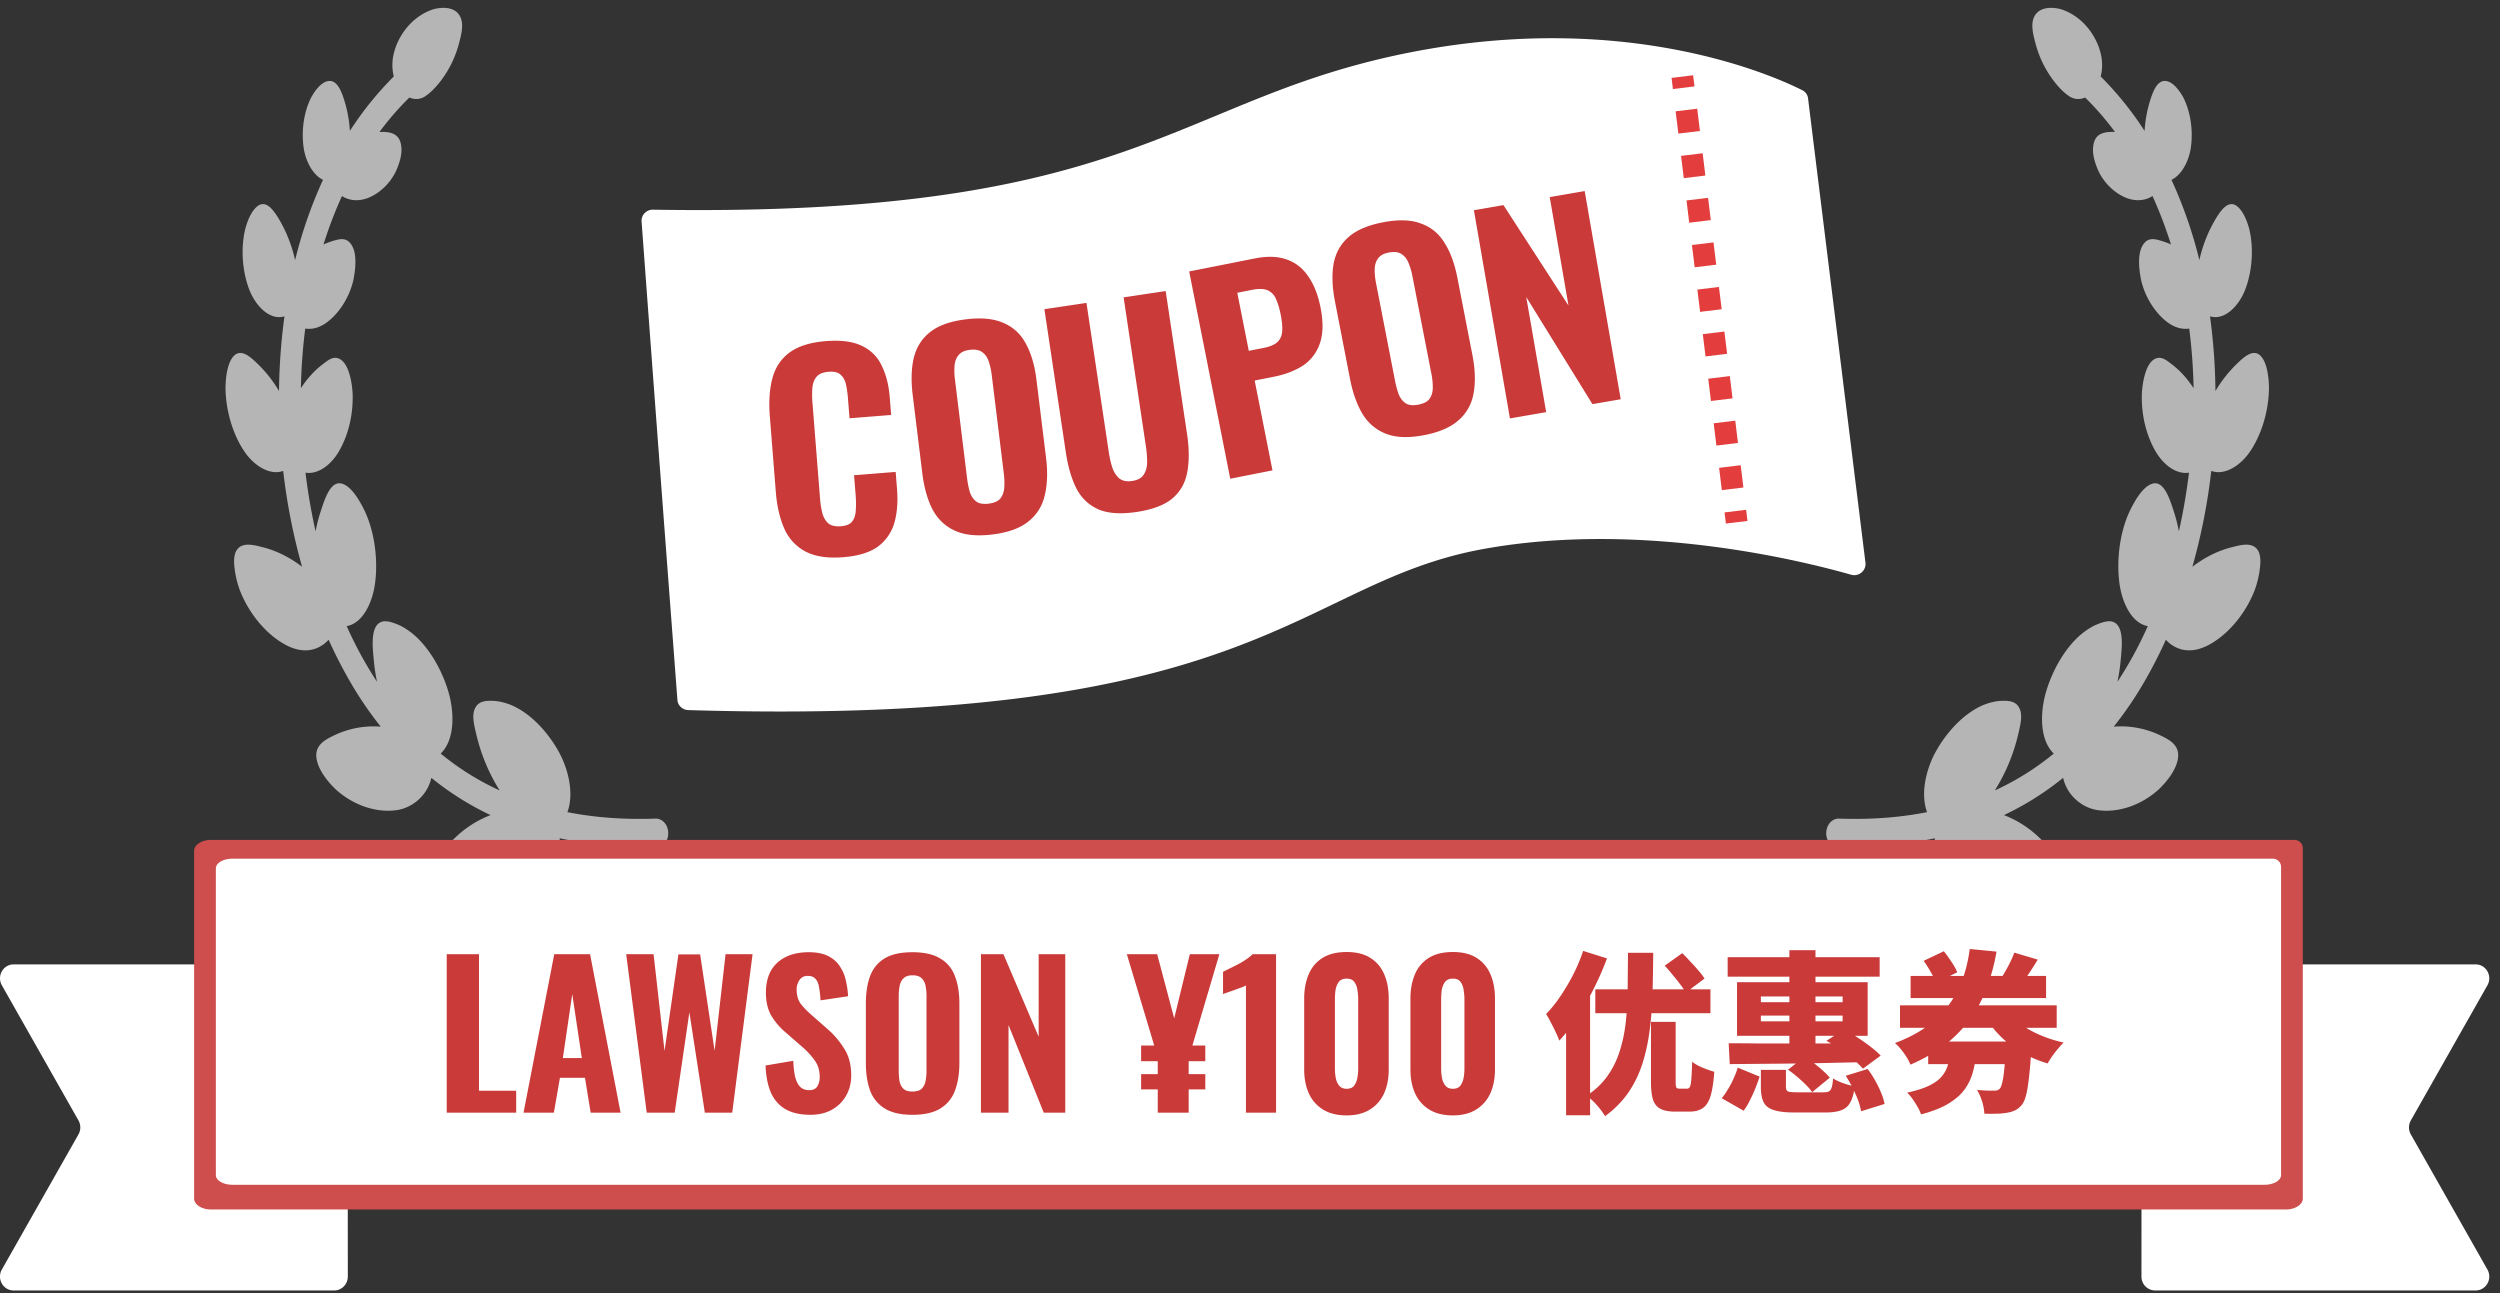
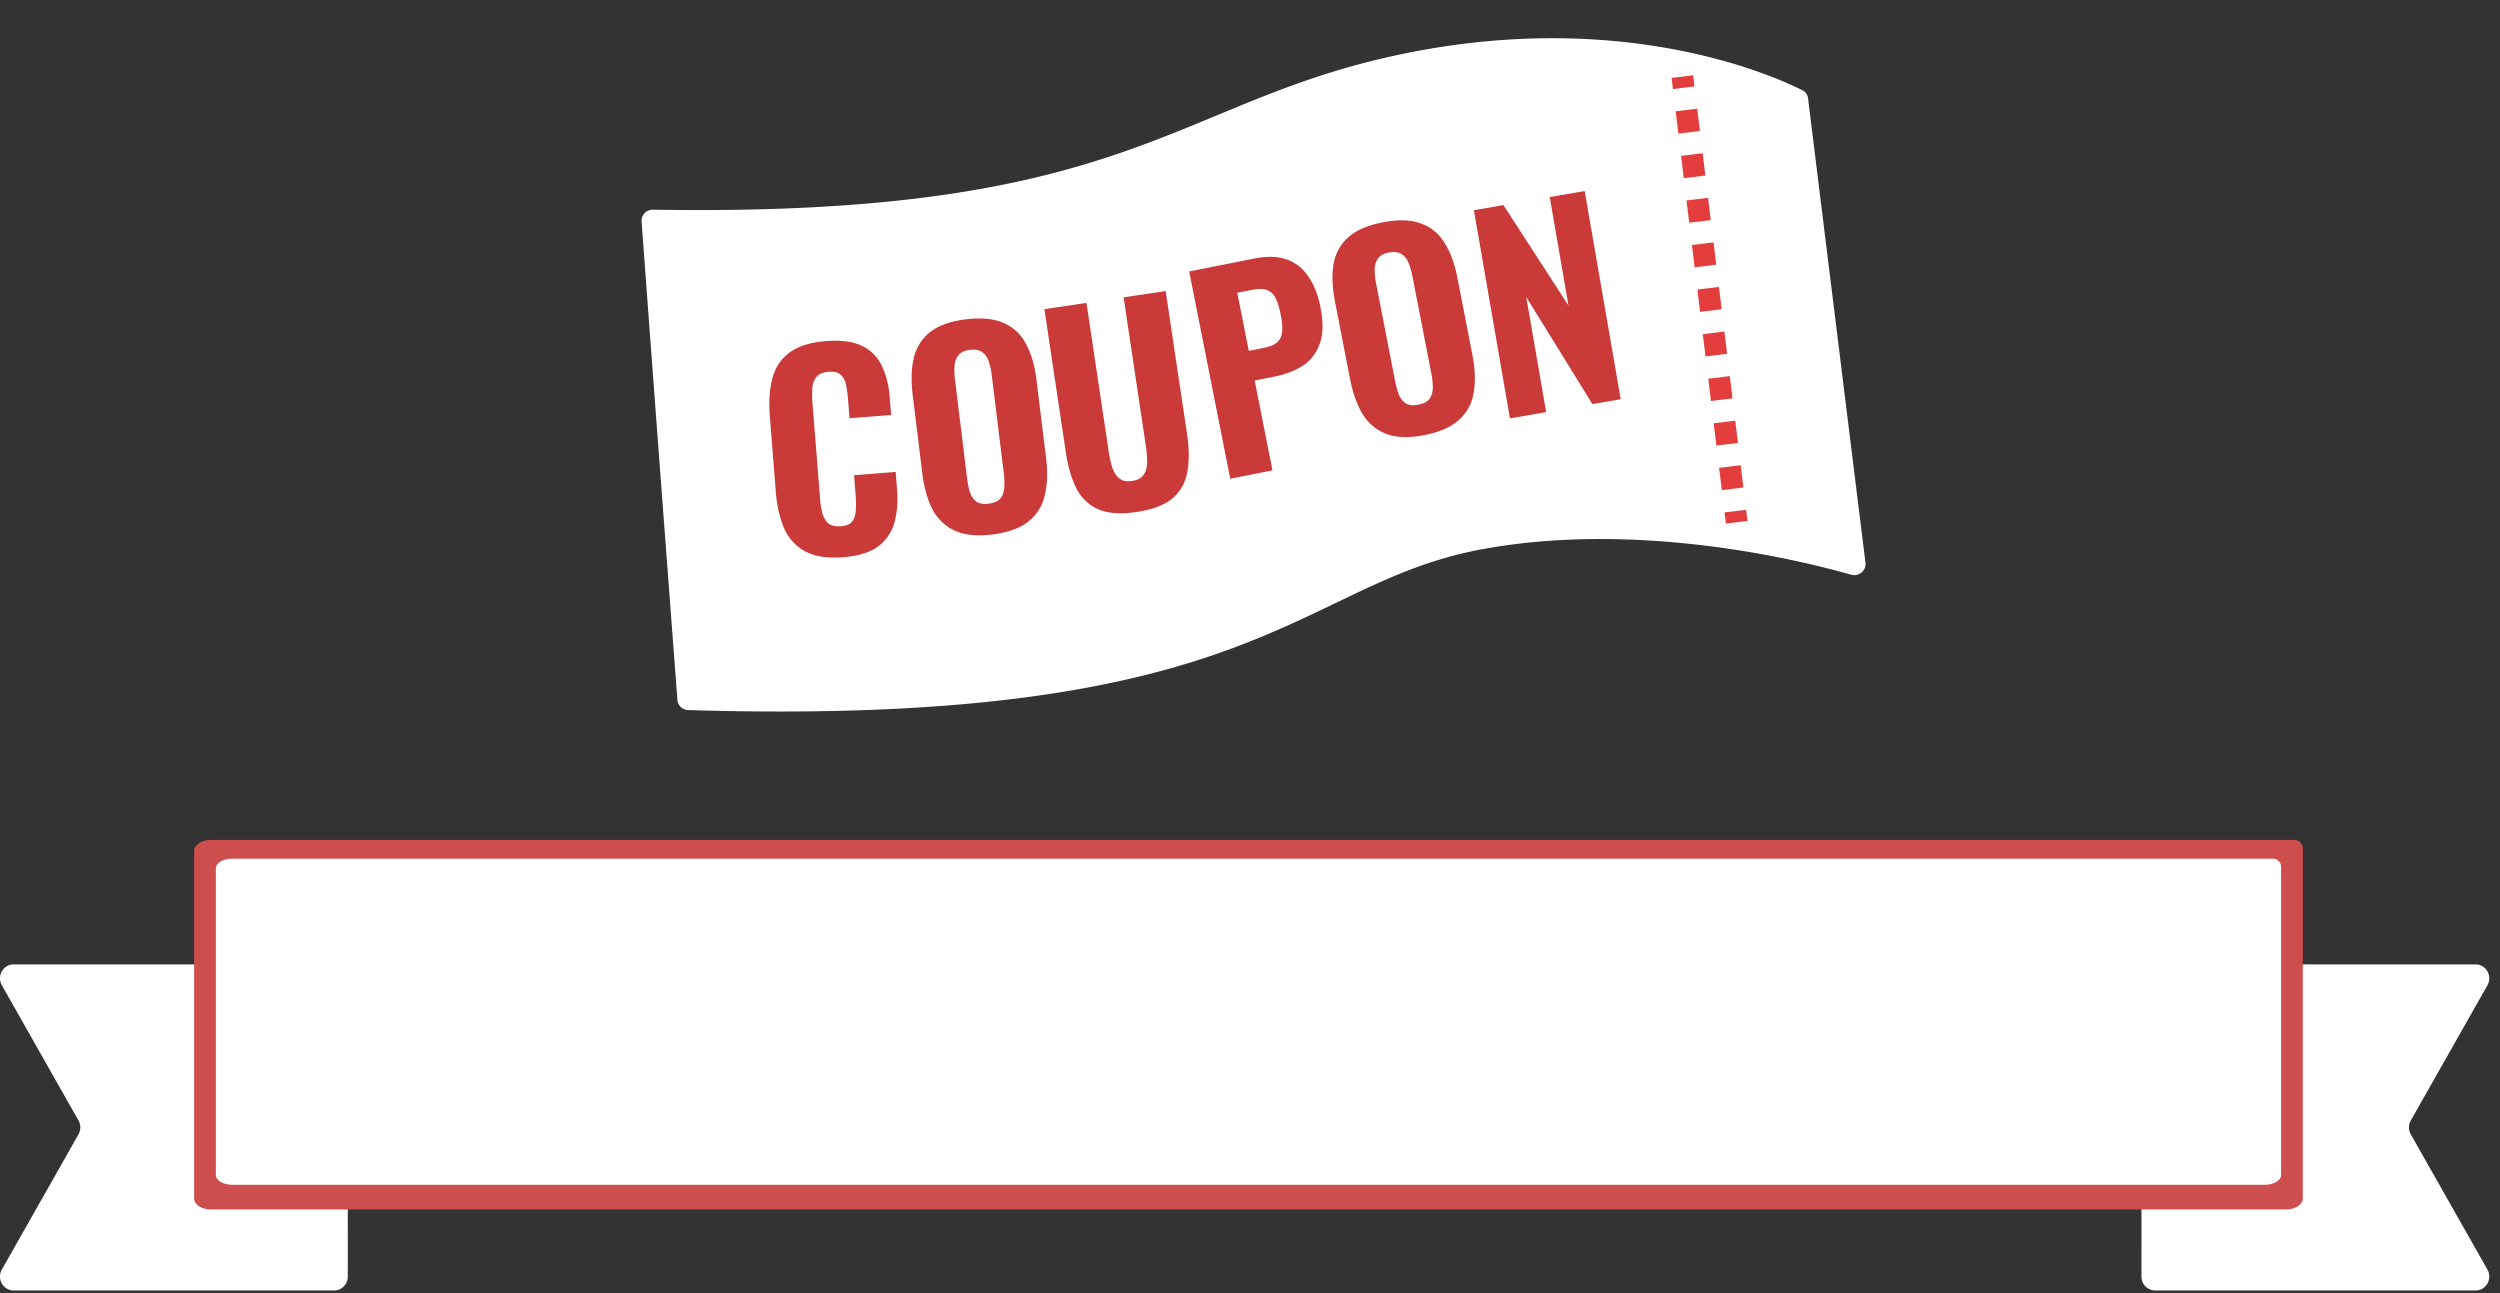
<svg xmlns="http://www.w3.org/2000/svg" width="230" height="119" fill="none">
  <rect width="100%" height="100%" fill="#333333" stroke="none" />
-   <path d="M39.987.823c.676-.162 1.755-.214 2.264.556.49.741.187 1.803-.01 2.563a9.787 9.787 0 0 1-1.83 3.677c-.399.496-.863.974-1.37 1.284-.425.26-.924.263-1.385.07l-.023.026a27.105 27.105 0 0 0-2.724 3.142c.66-.024 1.62-.012 1.918.901.295.905-.063 1.959-.397 2.702v.001c-.555 1.157-1.526 2.046-2.543 2.454-.77.31-1.684.32-2.426-.164a38.712 38.712 0 0 0-1.7 4.458 6.849 6.849 0 0 1 1.134-.404c.428-.113.908-.183 1.29.236.695.765.538 2.263.366 3.23l-.009.06c-.313 1.53-1.153 2.912-2.15 3.785-.616.54-1.312.893-2.095.85a2.178 2.178 0 0 1-.214-.025 50.394 50.394 0 0 0-.4 5.49 9.511 9.511 0 0 1 1.16-1.456c.273-.279.561-.529.862-.757.383-.29.8-.658 1.287-.567 1.042.194 1.376 2.108 1.445 3.203l.003.034c.074 1.979-.4 3.92-1.31 5.436-.686 1.143-1.844 2.062-3.026 1.878a55.4 55.4 0 0 0 .93 5.399c.12-.64.28-1.264.48-1.867.312-.941.835-2.746 1.865-2.54.949.192 1.75 1.648 2.22 2.624l.156.367c.75 1.862 1.004 4.121.764 6.088-.224 1.825-1.107 3.769-2.624 4.048.268.6.55 1.19.847 1.771a35.387 35.387 0 0 0 1.945 3.349 16.975 16.975 0 0 1-.287-1.89c-.098-1.066-.37-3.077.573-3.57.471-.245 1.067-.026 1.553.164.502.197.952.494 1.405.846l.272.234c1.347 1.22 2.424 3.093 3.017 5.02.602 1.958.65 4.52-.675 5.8a24.56 24.56 0 0 0 5.426 3.392 16.832 16.832 0 0 1-1.793-3.86 19.502 19.502 0 0 1-.475-1.807c-.149-.69-.29-1.44.072-2.02.334-.537.95-.567 1.464-.56.615.008 1.188.154 1.786.387l.03.014c1.699.73 3.272 2.362 4.325 4.237.9 1.604 1.46 3.894.82 5.606 2.697.533 5.424.691 8.1.593.537-.02 1.062.41 1.165 1.137.091.649-.264 1.394-.805 1.414-3.047.112-6.133-.084-9.18-.743.344 2.141-.92 4.063-2.329 4.841-1.782.985-4.036 1.01-5.947.104a.915.915 0 0 1-.1-.046l-.081-.046-.014-.008-.21-.12c-.725-.432-1.522-1.075-1.944-1.922-.633-1.272.367-2.23 1.042-2.874a9.625 9.625 0 0 1 3.233-2.058 26.848 26.848 0 0 1-5.445-3.428c-.387 1.692-1.808 2.761-3.148 2.964-1.85.28-3.937-.399-5.544-1.81a1.067 1.067 0 0 1-.1-.085v-.002l-.026-.026c-.018-.018-.037-.035-.053-.053l-.183-.183c-.626-.65-1.326-1.569-1.5-2.521-.237-1.308.832-1.813 1.574-2.174a8.38 8.38 0 0 1 4.322-.82 33.619 33.619 0 0 1-2.619-3.8 42.417 42.417 0 0 1-2.176-4.197 2.978 2.978 0 0 1-1.16.8c-.875.328-1.795.178-2.674-.267-1.776-.9-3.412-2.794-4.29-4.976v.001a8.768 8.768 0 0 1-.485-1.822c-.09-.613-.172-1.385.11-1.902.49-.894 1.673-.534 2.425-.347 1.27.316 2.504.933 3.634 1.802a55.73 55.73 0 0 1-1.738-8.823c-1.173.443-2.585-.425-3.442-1.605-1.117-1.54-1.784-3.712-1.858-5.74l-.007-.404.016-.36c.055-.878.244-1.951.747-2.467.711-.73 1.624.178 2.253.788a11.92 11.92 0 0 1 1.906 2.44c.026-2.324.195-4.626.502-6.873-1.331.417-2.659-.945-3.24-2.463-.667-1.744-.79-3.883-.353-5.632.207-.75.573-1.629 1.12-2.042.787-.597 1.468.377 1.945 1.16a12.746 12.746 0 0 1 1.505 3.81l.02-.076a41.066 41.066 0 0 1 2.549-7.313c-.95-.444-1.62-1.761-1.788-2.997-.222-1.622.056-3.391.755-4.683l.136-.224c.339-.53.817-1.08 1.347-1.179.796-.148 1.191.81 1.458 1.614.315.951.504 1.96.565 2.967a30.467 30.467 0 0 1 4.038-5.007 4.559 4.559 0 0 1-.091-.477c-.123-.933.069-1.804.409-2.58.682-1.552 1.936-2.681 3.294-3.114l.06-.02c.012-.002.023-.006.035-.01a.318.318 0 0 1 .052-.01Zm147.254.556c.509-.77 1.586-.719 2.262-.557a.494.494 0 0 1 .056.012l.039.013.054.018c1.358.433 2.612 1.561 3.294 3.114.341.775.533 1.646.41 2.579a4.56 4.56 0 0 1-.092.477 30.477 30.477 0 0 1 4.037 5.007c.061-1.008.251-2.016.566-2.967.267-.804.662-1.762 1.458-1.614.578.108 1.093.752 1.434 1.322.017.026.034.053.05.081.698 1.292.977 3.061.755 4.683-.169 1.236-.839 2.553-1.789 2.997a41.03 41.03 0 0 1 2.55 7.313l.018.075a12.73 12.73 0 0 1 1.508-3.809c.476-.783 1.156-1.757 1.944-1.16.537.407.9 1.265 1.109 2.007l.011.035c.438 1.749.313 3.888-.354 5.632-.581 1.518-1.909 2.88-3.24 2.463.307 2.247.475 4.55.501 6.873a11.966 11.966 0 0 1 1.907-2.44c.629-.61 1.542-1.517 2.253-.788.575.59.74 1.907.763 2.828h.001l-.001.024c.002 2.132-.677 4.483-1.865 6.119-.857 1.18-2.269 2.048-3.442 1.605a55.58 55.58 0 0 1-1.738 8.823c1.13-.869 2.364-1.486 3.635-1.802.752-.187 1.934-.547 2.424.347.283.517.2 1.29.11 1.902a8.722 8.722 0 0 1-.484 1.822c-.878 2.182-2.514 4.075-4.29 4.975-.88.445-1.799.594-2.674.268a2.973 2.973 0 0 1-1.161-.802 42.567 42.567 0 0 1-2.175 4.198 33.683 33.683 0 0 1-2.621 3.8 8.382 8.382 0 0 1 4.324.82c.742.361 1.811.866 1.573 2.174-.198 1.088-1.084 2.133-1.761 2.783l.001.002c-.032.03-.065.057-.097.081-1.607 1.414-3.696 2.093-5.548 1.814-1.34-.203-2.763-1.271-3.149-2.964a26.858 26.858 0 0 1-5.446 3.428 9.62 9.62 0 0 1 3.235 2.058c.675.644 1.675 1.601 1.041 2.874-.422.847-1.218 1.49-1.943 1.923l-.304.173a.997.997 0 0 1-.1.045c-1.911.907-4.166.882-5.948-.103-1.409-.778-2.675-2.7-2.33-4.84-3.048.657-6.133.854-9.18.742-.54-.02-.895-.765-.804-1.413.103-.728.628-1.158 1.165-1.138 2.675.098 5.402-.06 8.099-.593-.64-1.712-.08-4.002.82-5.606 1.054-1.876 2.628-3.51 4.327-4.239.01-.004.018-.009.028-.012.598-.233 1.172-.38 1.786-.387.515-.007 1.131.023 1.465.56.361.58.22 1.33.071 2.02-.131.61-.287 1.217-.475 1.807a16.81 16.81 0 0 1-1.793 3.86 24.538 24.538 0 0 0 5.425-3.393c-1.324-1.279-1.276-3.841-.674-5.798.594-1.928 1.67-3.8 3.017-5.021l.273-.234c.453-.352.903-.65 1.405-.846.486-.19 1.082-.41 1.554-.163.942.492.67 2.503.571 3.568-.059.637-.157 1.27-.287 1.893a35.479 35.479 0 0 0 1.945-3.35c.296-.582.578-1.173.847-1.772-1.517-.28-2.399-2.224-2.622-4.048-.241-1.967.012-4.226.762-6.088l.158-.367c.468-.975 1.269-2.432 2.218-2.623 1.031-.207 1.553 1.598 1.866 2.539.2.602.358 1.227.478 1.867.401-1.78.708-3.587.931-5.4-1.182.184-2.339-.735-3.025-1.877-.91-1.517-1.384-3.457-1.31-5.436l.003-.034c.068-1.095.403-3.01 1.445-3.203.487-.09.904.277 1.287.567.301.228.589.478.861.757.426.435.813.924 1.161 1.457a50.504 50.504 0 0 0-.402-5.491c-.071.01-.141.02-.212.024-.783.044-1.48-.31-2.096-.85-.997-.872-1.837-2.254-2.15-3.784l-.009-.06c-.172-.967-.329-2.465.367-3.23.382-.42.862-.35 1.29-.236.344.092.688.205 1.018.352l.113.052a38.448 38.448 0 0 0-1.699-4.458c-.742.483-1.654.474-2.425.164-1.016-.408-1.988-1.297-2.543-2.454-.334-.744-.69-1.798-.396-2.703.297-.912 1.256-.925 1.916-.901a27.114 27.114 0 0 0-2.723-3.142l-.024-.026c-.461.192-.959.189-1.384-.07-.507-.31-.971-.788-1.369-1.284a9.786 9.786 0 0 1-1.83-3.677c-.197-.76-.5-1.822-.011-2.563Z" fill="#fff" fill-opacity=".64" />
  <path d="m228.622 91.037-6.827 12.045a1.302 1.302 0 0 0 0 1.282l7.048 12.435c.484.855-.118 1.924-1.087 1.924h-29.487a1.268 1.268 0 0 1-1.255-1.283c.006-9.145.006-18.29.006-27.435 0-.708.56-1.282 1.255-1.282h29.481c.968 0 1.571 1.068 1.087 1.923l-.221.39ZM.392 91.036l6.827 12.045c.225.397.225.886 0 1.283L.17 116.799c-.485.855.118 1.924 1.087 1.924h29.487c.695 0 1.256-.575 1.255-1.283-.006-9.145-.006-18.29-.006-27.435 0-.708-.56-1.282-1.256-1.282H1.258c-.969 0-1.571 1.068-1.087 1.923l.221.39Z" fill="#fff" />
  <path d="M211.087 77.272H19.41c-.853 0-1.55.453-1.55 1.01v31.98c0 .558.696 1.01 1.55 1.01h190.899c.853 0 1.55-.452 1.55-1.009V78.044a.772.772 0 0 0-.772-.772Z" fill="#CE4E4D" />
  <path d="M209.103 78.999H21.377c-.834 0-1.518.399-1.518.891v28.218c0 .492.683.891 1.518.891h186.964c.835 0 1.518-.399 1.518-.891V79.755a.756.756 0 0 0-.756-.756Z" fill="#fff" />
-   <path d="M41.098 102.364v-14.58h2.97v12.564h3.42v2.016h-6.39Zm7.067 0 2.826-14.58h3.294l2.808 14.58H54.34l-.522-3.204h-2.304l-.558 3.204h-2.79Zm3.618-5.022h1.746l-.882-5.886-.864 5.886Zm7.715 5.022-1.89-14.58h2.52l1.008 8.91 1.278-8.892h1.998l1.332 8.874 1.008-8.892h2.484l-1.872 14.58h-2.52l-1.422-9.234-1.35 9.234h-2.574Zm15.07.198c-.9 0-1.65-.162-2.25-.486-.6-.336-1.056-.834-1.368-1.494-.3-.672-.475-1.524-.523-2.556l2.556-.432c.024.6.084 1.104.18 1.512.109.396.264.696.469.9.215.192.48.288.791.288.385 0 .642-.12.775-.36.144-.24.216-.516.216-.828 0-.612-.15-1.122-.45-1.53a6.861 6.861 0 0 0-1.153-1.26L72.3 95.002a6.252 6.252 0 0 1-1.332-1.548c-.335-.576-.504-1.284-.504-2.124 0-1.2.349-2.118 1.044-2.754.709-.648 1.674-.972 2.898-.972.733 0 1.332.12 1.8.36.469.24.829.564 1.08.972.264.396.445.834.54 1.314.108.468.174.936.198 1.404l-2.537.378a9.714 9.714 0 0 0-.127-1.17c-.047-.336-.155-.6-.323-.792-.157-.192-.397-.288-.72-.288-.349 0-.606.132-.775.396a1.491 1.491 0 0 0-.251.846c0 .516.113.942.341 1.278.24.324.564.666.972 1.026l1.477 1.296a8.102 8.102 0 0 1 1.566 1.818c.444.672.665 1.506.665 2.502 0 .684-.156 1.302-.468 1.854a3.33 3.33 0 0 1-1.314 1.296c-.551.312-1.206.468-1.962.468Zm9.375 0c-1.068 0-1.914-.192-2.538-.576a3.253 3.253 0 0 1-1.35-1.638c-.264-.72-.396-1.578-.396-2.574v-5.436c0-.996.132-1.848.396-2.556.276-.708.726-1.248 1.35-1.62.624-.372 1.47-.558 2.538-.558 1.08 0 1.932.192 2.556.576a3.053 3.053 0 0 1 1.35 1.62c.276.696.414 1.542.414 2.538v5.436c0 .996-.138 1.854-.414 2.574a3.138 3.138 0 0 1-1.35 1.638c-.624.384-1.476.576-2.556.576Zm0-2.142c.384 0 .666-.084.846-.252.18-.18.3-.414.36-.702.06-.3.09-.618.09-.954v-6.894c0-.336-.03-.648-.09-.936a1.256 1.256 0 0 0-.36-.684c-.18-.18-.462-.27-.846-.27-.36 0-.63.09-.81.27-.18.168-.3.396-.36.684-.06.288-.09.6-.09.936v6.894c0 .336.024.654.072.954.06.288.18.522.36.702.18.168.456.252.828.252Zm6.303 1.944v-14.58h2.07l3.24 7.596v-7.596h2.448v14.58h-1.98l-3.24-8.064v8.064h-2.538Zm16.267 0v-2.142h-1.53v-1.404h1.53V97.63h-1.53v-1.44h1.206l-2.52-8.406h2.79l1.566 5.904 1.44-5.904h2.718l-2.484 8.406h1.188v1.44h-1.53v1.188h1.53v1.404h-1.53v2.142h-2.844Zm8.113 0v-11.7c-.108.06-.258.126-.45.198-.18.06-.378.132-.594.216-.216.072-.42.144-.612.216a4.37 4.37 0 0 0-.45.162v-2.052l.576-.288c.252-.12.516-.252.792-.396.276-.144.534-.3.774-.468.252-.168.444-.324.576-.468h2.16v14.58h-2.772Zm9.266.252c-.876 0-1.602-.18-2.178-.54a3.366 3.366 0 0 1-1.296-1.476c-.288-.636-.432-1.368-.432-2.196V91.87c0-.852.138-1.596.414-2.232a3.225 3.225 0 0 1 1.278-1.512c.576-.36 1.314-.54 2.214-.54.888 0 1.614.18 2.178.54.576.36 1.002.864 1.278 1.512.276.636.414 1.38.414 2.232v6.534c0 .828-.144 1.56-.432 2.196a3.366 3.366 0 0 1-1.296 1.476c-.576.36-1.29.54-2.142.54Zm0-2.448c.324 0 .558-.102.702-.306a1.75 1.75 0 0 0 .288-.72c.048-.288.072-.552.072-.792v-6.426c0-.264-.024-.54-.072-.828a1.602 1.602 0 0 0-.27-.738c-.144-.216-.384-.324-.72-.324-.336 0-.582.108-.738.324-.144.204-.24.45-.288.738a6.682 6.682 0 0 0-.054.828v6.426c0 .24.024.504.072.792.048.276.15.516.306.72.156.204.39.306.702.306Zm9.774 2.448c-.876 0-1.602-.18-2.178-.54a3.366 3.366 0 0 1-1.296-1.476c-.288-.636-.432-1.368-.432-2.196V91.87c0-.852.138-1.596.414-2.232a3.225 3.225 0 0 1 1.278-1.512c.576-.36 1.314-.54 2.214-.54.888 0 1.614.18 2.178.54.576.36 1.002.864 1.278 1.512.276.636.414 1.38.414 2.232v6.534c0 .828-.144 1.56-.432 2.196a3.366 3.366 0 0 1-1.296 1.476c-.576.36-1.29.54-2.142.54Zm0-2.448c.324 0 .558-.102.702-.306a1.75 1.75 0 0 0 .288-.72c.048-.288.072-.552.072-.792v-6.426c0-.264-.024-.54-.072-.828a1.602 1.602 0 0 0-.27-.738c-.144-.216-.384-.324-.72-.324-.336 0-.582.108-.738.324-.144.204-.24.45-.288.738a6.682 6.682 0 0 0-.054.828v6.426c0 .24.024.504.072.792.048.276.15.516.306.72.156.204.39.306.702.306Zm18.222-6.156h2.272v5.472c0 .299.021.485.064.56.043.075.139.112.288.112h.704c.117 0 .203-.059.256-.176.064-.117.107-.352.128-.704.032-.363.059-.896.08-1.6.149.128.347.256.592.384.245.117.496.224.752.32.267.096.496.17.688.224-.064.939-.176 1.675-.336 2.208-.16.533-.395.907-.704 1.12-.309.224-.72.336-1.232.336h-1.328c-.597 0-1.056-.091-1.376-.272-.32-.171-.544-.459-.672-.864-.117-.405-.176-.955-.176-1.648v-5.472Zm-5.12-2.992h10.592v2.192h-10.592V91.02Zm3.008-3.36h2.32c-.011 1.29-.032 2.539-.064 3.744a31.45 31.45 0 0 1-.272 3.424 17.07 17.07 0 0 1-.672 3.072c-.309.95-.741 1.83-1.296 2.64a9.01 9.01 0 0 1-2.128 2.144 6.64 6.64 0 0 0-.752-1.008 5.286 5.286 0 0 0-.944-.864c.8-.533 1.44-1.141 1.92-1.824a8.05 8.05 0 0 0 1.12-2.272c.267-.821.453-1.707.56-2.656.107-.95.165-1.957.176-3.024l.032-3.376Zm3.376 1.184 1.616-1.152c.235.224.48.48.736.768.267.277.517.555.752.832.235.267.421.512.56.736l-1.728 1.296a5.271 5.271 0 0 0-.512-.768 15.738 15.738 0 0 0-.704-.88c-.245-.31-.485-.587-.72-.832Zm-7.504-1.36 2.192.688a25.479 25.479 0 0 1-1.2 2.752c-.459.928-.96 1.808-1.504 2.64a16.184 16.184 0 0 1-1.68 2.176 6.787 6.787 0 0 0-.32-.752 12.54 12.54 0 0 0-.464-.928 7.343 7.343 0 0 0-.432-.768 11.51 11.51 0 0 0 1.312-1.632 19.35 19.35 0 0 0 1.184-2c.363-.715.667-1.44.912-2.176Zm-1.568 4.592 2.208-2.208v12.736h-2.208V92.076Zm14.864-4.016h13.984v1.792h-13.984V88.06Zm5.68-.64h2.4v9.296h-2.4V87.42ZM162 93.436v.528h7.52v-.528H162Zm0-1.76v.528h7.52v-.528H162Zm-2.192-1.312h12.016v4.928h-12.016v-4.928Zm8.224 5.392 1.6-1.04c.416.203.837.448 1.264.736.427.277.827.56 1.2.848.373.288.683.56.928.816l-1.632 1.2a8.38 8.38 0 0 0-.928-.88c-.363-.31-.757-.613-1.184-.912a11.695 11.695 0 0 0-1.248-.768Zm-8.992.224c.768 0 1.627.005 2.576.016h6.32c1.12 0 2.224-.005 3.312-.016l-.112 1.744-4.336.096a676.59 676.59 0 0 1-4.16.048c-1.312.01-2.48.021-3.504.032l-.096-1.92Zm2.96 2.448h2.304v1.552c0 .235.064.379.192.432.128.053.411.08.848.08h2.4c.224 0 .395-.027.512-.08.117-.064.203-.187.256-.368.064-.192.107-.47.128-.832.245.16.565.31.96.448.395.139.741.235 1.04.288-.085.64-.224 1.131-.416 1.472a1.487 1.487 0 0 1-.832.72c-.352.139-.832.208-1.44.208h-2.864c-.821 0-1.456-.075-1.904-.224-.448-.139-.757-.379-.928-.72-.171-.341-.256-.805-.256-1.392v-1.584Zm2.496-.016 1.52-1.2c.277.17.56.368.848.592.299.224.576.453.832.688.267.235.48.453.64.656l-1.616 1.328a4.881 4.881 0 0 0-.576-.672 13.88 13.88 0 0 0-.8-.736 10.813 10.813 0 0 0-.848-.656Zm5.312.56 2.016-.624c.245.32.475.672.688 1.056.213.373.395.747.544 1.12.16.373.267.72.32 1.04l-2.16.672a4.94 4.94 0 0 0-.272-1.008 10.693 10.693 0 0 0-.512-1.152 9.917 9.917 0 0 0-.624-1.104Zm-9.936-.752 2.016.832a19.71 19.71 0 0 1-.4 1.088c-.149.373-.315.736-.496 1.088a6.07 6.07 0 0 1-.576.96l-2.016-1.152c.203-.245.395-.523.576-.832a7.65 7.65 0 0 0 .512-.976c.16-.341.288-.677.384-1.008Zm14.928-5.728h14.416v2.064H174.8v-2.064Zm.976-2.704h12.464v2.032h-12.464v-2.032Zm8.848 3.152a6.06 6.06 0 0 0 1.28 1.28c.523.384 1.12.72 1.792 1.008a12.18 12.18 0 0 0 2.16.688 5.98 5.98 0 0 0-.528.576 8.479 8.479 0 0 0-.944 1.344 10.984 10.984 0 0 1-2.32-.976 10.185 10.185 0 0 1-1.92-1.424 10.629 10.629 0 0 1-1.488-1.824l1.968-.672Zm-3.408-5.632 2.464.24a18.093 18.093 0 0 1-.848 3.2 12.025 12.025 0 0 1-1.472 2.848 11.781 11.781 0 0 1-2.304 2.432c-.917.725-2.016 1.365-3.296 1.92a3.856 3.856 0 0 0-.352-.688 7.126 7.126 0 0 0-.528-.736 3.905 3.905 0 0 0-.544-.56c1.184-.448 2.187-.976 3.008-1.584.832-.619 1.509-1.301 2.032-2.048a9.22 9.22 0 0 0 1.232-2.384c.288-.843.491-1.723.608-2.64Zm-4.24 1.088 1.856-.88c.235.288.469.613.704.976.245.363.421.683.528.96l-1.968.976c-.085-.277-.24-.608-.464-.992a10.25 10.25 0 0 0-.656-1.04Zm8.336-.752 2.16.64a34.93 34.93 0 0 1-.832 1.312c-.277.405-.533.752-.768 1.04l-1.792-.608c.149-.224.299-.47.448-.736.16-.277.309-.56.448-.848a7.56 7.56 0 0 0 .336-.8Zm-7.92 8.176h7.424v2.08h-7.424v-2.08Zm7.152 0h2.368l-.016.32c0 .213-.011.395-.032.544a35.471 35.471 0 0 1-.208 2.528c-.075.672-.165 1.205-.272 1.6-.107.395-.24.683-.4.864-.203.235-.416.4-.64.496a2.857 2.857 0 0 1-.736.208 6.177 6.177 0 0 1-.896.08c-.363.011-.747.011-1.152 0a4.38 4.38 0 0 0-.208-1.136 4.87 4.87 0 0 0-.464-1.056c.309.032.603.053.88.064.277.011.491.011.64 0a1 1 0 0 0 .32-.016.837.837 0 0 0 .256-.16c.085-.096.16-.288.224-.576.075-.299.139-.725.192-1.28.053-.565.101-1.285.144-2.16v-.32Zm-5.088.704h2.416a12.009 12.009 0 0 1-.336 1.984 4.897 4.897 0 0 1-.752 1.664c-.352.501-.853.949-1.504 1.344-.64.395-1.488.731-2.544 1.008a3.494 3.494 0 0 0-.32-.688 9.325 9.325 0 0 0-.464-.736 4.02 4.02 0 0 0-.496-.576c.875-.192 1.568-.416 2.08-.672.512-.256.896-.55 1.152-.88.267-.33.448-.699.544-1.104a8.02 8.02 0 0 0 .224-1.344Z" fill="#C93A39" />
  <path d="M166.339 9.043a.931.931 0 0 0-.499-.728c-2.543-1.29-16.032-7.411-35.965-3.522-22.013 4.296-25.147 15.242-69.808 14.498-.59-.01-1.085.492-1.042 1.08 1.278 17.321 2.102 28.217 3.298 44.03.038.508.476.911.986.927 52.844 1.596 55.956-11.708 73.195-14.826 14.352-2.596 29.139 1.045 33.807 2.375.706.202 1.4-.387 1.31-1.116l-5.282-42.718Z" fill="#fff" />
  <path fill-rule="evenodd" clip-rule="evenodd" d="m153.909 8.19-.125-1.024 1.985-.242.125 1.025-1.985.242Zm.5 4.1-.25-2.05 1.985-.241.25 2.05-1.985.242Zm.5 4.1-.25-2.05 1.985-.241.25 2.05-1.985.242Zm.5 4.101-.25-2.05 1.985-.242.25 2.05-1.985.242Zm.5 4.1-.25-2.05 1.985-.242.25 2.05-1.985.242Zm.5 4.1-.25-2.05 1.985-.242.25 2.05-1.985.242Zm.5 4.1-.25-2.05 1.985-.242.25 2.05-1.985.242Zm.5 4.1-.25-2.05 1.985-.242.25 2.05-1.985.242Zm.5 4.1-.25-2.05 1.985-.242.25 2.05-1.985.242Zm.5 4.1-.25-2.05 1.985-.242.25 2.05-1.985.242Zm.375 3.075-.125-1.025 1.985-.242.125 1.025-1.985.242Z" fill="#E33D3D" />
  <path d="M77.558 51.264c-1.436.114-2.597-.067-3.486-.542a4.325 4.325 0 0 1-1.925-2.11c-.412-.947-.668-2.058-.77-3.334l-.551-6.962c-.107-1.34-.03-2.502.229-3.485.258-1 .78-1.796 1.568-2.388.804-.593 1.923-.947 3.359-1.06 1.387-.11 2.49.035 3.308.436a3.747 3.747 0 0 1 1.83 1.829c.403.818.648 1.786.736 2.902l.13 1.627-3.829.304-.144-1.818c-.035-.447-.092-.86-.17-1.239-.08-.395-.24-.703-.483-.925-.227-.238-.604-.337-1.13-.295-.527.042-.9.2-1.119.474-.219.274-.344.62-.374 1.04-.033.404-.03.853.01 1.348l.698 8.804a7.56 7.56 0 0 0 .234 1.426c.127.392.319.69.576.894.272.187.639.262 1.101.225.51-.04.86-.188 1.048-.444.203-.273.312-.618.327-1.037.031-.42.029-.86-.008-1.323l-.15-1.89 3.828-.304.127 1.603c.09 1.132.01 2.15-.24 3.052a4.118 4.118 0 0 1-1.487 2.189c-.743.556-1.823.89-3.243 1.003Zm13.741-2.092c-1.414.173-2.565.057-3.453-.35-.888-.407-1.572-1.056-2.053-1.949-.466-.91-.78-2.023-.942-3.342l-.883-7.194c-.162-1.318-.126-2.467.108-3.447.25-.981.758-1.769 1.524-2.363.765-.594 1.854-.977 3.268-1.15 1.429-.176 2.588-.06 3.476.346.902.39 1.585 1.03 2.05 1.925.478.876.798 1.973.96 3.291l.884 7.194c.162 1.318.118 2.476-.13 3.474a4.185 4.185 0 0 1-1.52 2.387c-.764.61-1.86 1.002-3.29 1.178Zm-.348-2.835c.508-.063.867-.22 1.078-.471.21-.268.33-.597.362-.988a6.42 6.42 0 0 0-.035-1.277l-1.12-9.123a6.12 6.12 0 0 0-.272-1.224c-.126-.372-.322-.654-.588-.847-.267-.209-.655-.282-1.163-.22-.477.059-.82.222-1.028.49-.211.25-.333.572-.365.963a6.06 6.06 0 0 0 .033 1.253l1.12 9.124c.055.444.138.861.25 1.25.127.372.323.662.59.87.266.194.645.26 1.138.2Zm13.628.762c-1.456.217-2.624.141-3.504-.228-.883-.386-1.56-1.02-2.032-1.905-.46-.902-.789-2.025-.99-3.37l-1.968-13.15 3.869-.579 2.049 13.696c.071.474.173.936.305 1.386.148.447.362.795.641 1.044.296.247.697.333 1.204.257.522-.078.88-.277 1.075-.597.211-.323.313-.719.308-1.187-.005-.468-.044-.94-.115-1.415l-2.049-13.695 3.869-.58 1.967 13.15c.202 1.345.207 2.517.017 3.517-.177.98-.631 1.785-1.362 2.412-.734.611-1.828 1.026-3.284 1.244Zm8.604-3.056-3.779-19.069 6.051-1.199c1.145-.227 2.123-.192 2.932.104.806.28 1.462.795 1.969 1.543.523.744.899 1.697 1.13 2.859.27 1.365.246 2.48-.072 3.341a3.922 3.922 0 0 1-1.557 2.022c-.738.472-1.625.811-2.661 1.016l-1.766.35 1.638 8.264-3.885.77Zm1.706-11.764 1.365-.27c.565-.112.98-.284 1.244-.516.276-.25.431-.583.463-.997.032-.414-.013-.927-.134-1.54-.115-.58-.258-1.057-.43-1.43a1.48 1.48 0 0 0-.747-.807c-.342-.16-.835-.177-1.478-.05l-1.342.266 1.059 5.344Zm16.138 7.753c-1.397.272-2.554.237-3.468-.107-.914-.344-1.642-.944-2.184-1.8-.529-.876-.92-1.965-1.174-3.268l-1.383-7.115c-.254-1.304-.298-2.452-.133-3.446.181-.997.633-1.818 1.355-2.464.722-.646 1.781-1.105 3.179-1.377 1.414-.274 2.578-.24 3.492.104.927.325 1.654.917 2.179 1.776.539.84.935 1.913 1.188 3.216l1.384 7.115c.254 1.304.292 2.462.114 3.474a4.18 4.18 0 0 1-1.35 2.488c-.719.661-1.785 1.13-3.199 1.404Zm-.545-2.803c.503-.098.85-.28 1.043-.545.19-.282.287-.618.293-1.01a6.458 6.458 0 0 0-.126-1.272l-1.755-9.023a6.074 6.074 0 0 0-.356-1.202c-.152-.362-.367-.63-.645-.804-.281-.19-.673-.235-1.176-.138-.471.092-.802.279-.991.56-.193.266-.292.595-.297.987a6.03 6.03 0 0 0 .12 1.248l1.755 9.023c.086.44.198.85.337 1.23.152.362.369.637.65.827.279.174.661.214 1.148.119Zm8.432 1.265-3.316-19.155 2.719-.47 5.984 9.242-1.727-9.98 3.216-.556 3.316 19.155-2.601.45-6.091-9.857 1.834 10.594-3.334.577Z" fill="#C93A39" />
</svg>